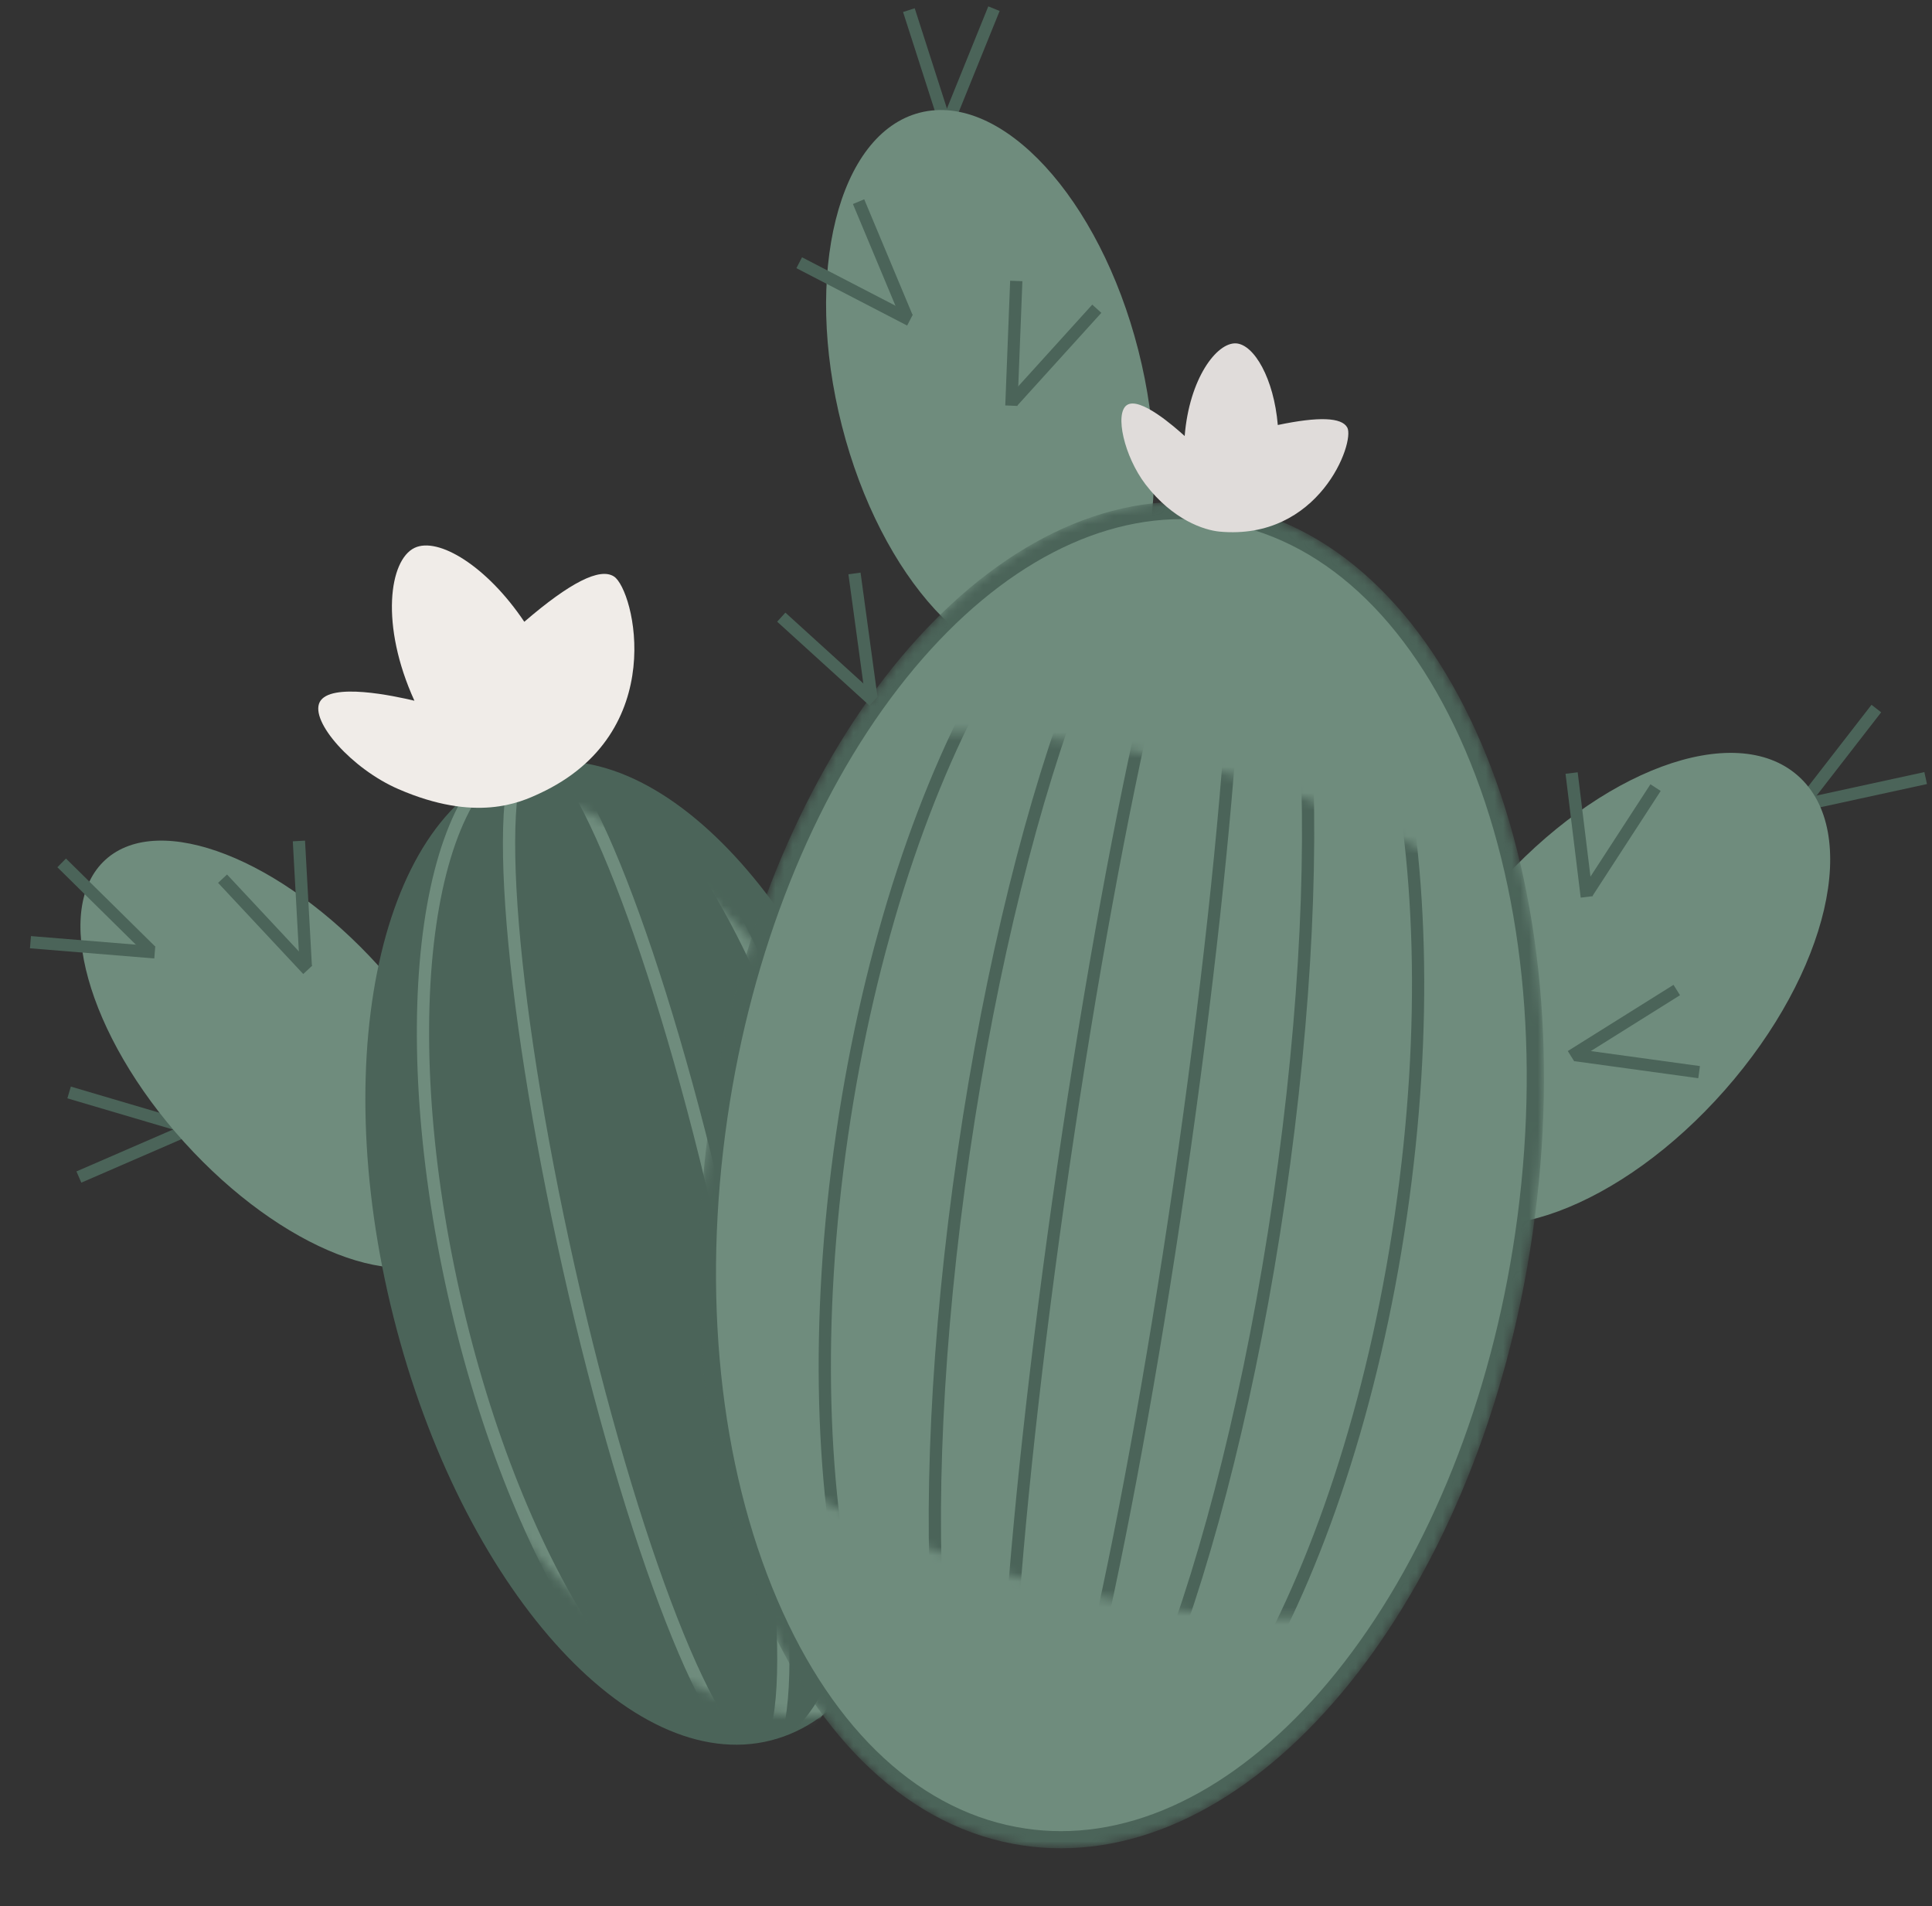
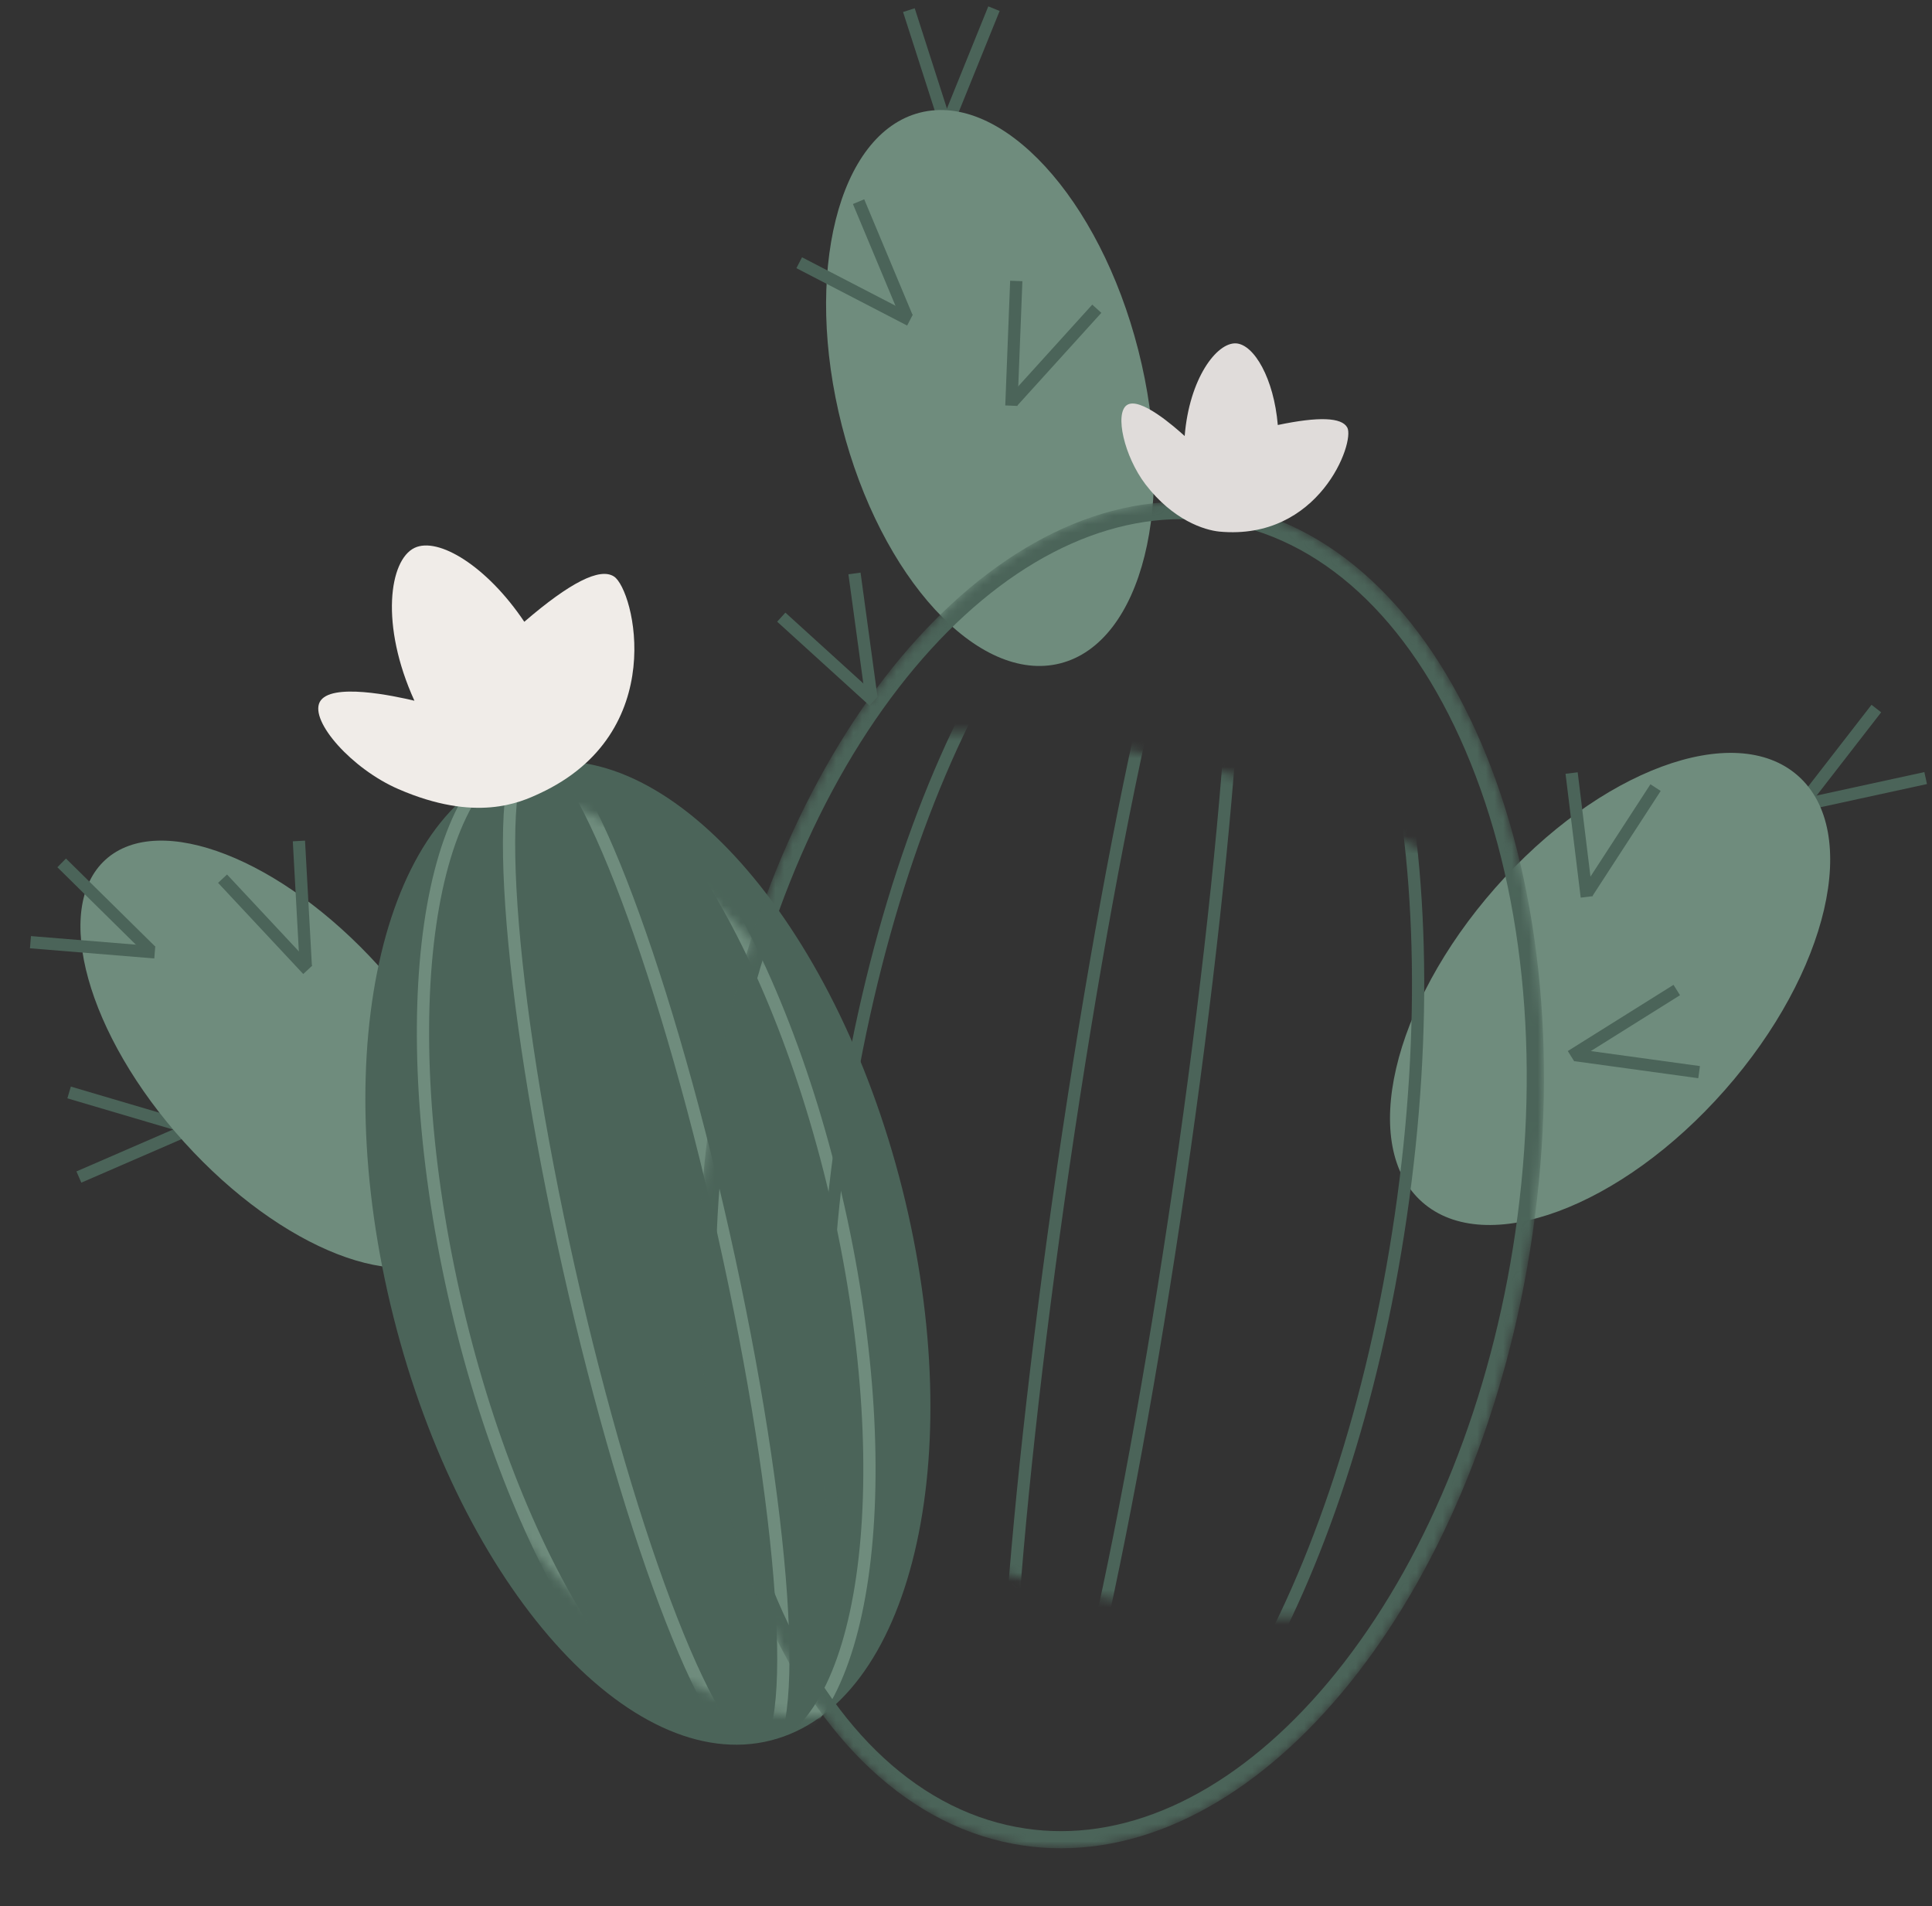
<svg xmlns="http://www.w3.org/2000/svg" width="223" height="220" viewBox="0 0 223 220" fill="none">
  <rect x="0" y="0" width="223" height="220" fill="#333333" stroke="none" />
  <path d="M90.178 71.224L100.841 80.912" stroke="#4B6459" stroke-width="1.413" stroke-miterlimit="10" />
  <path d="M98.629 66.182L100.578 80.461" stroke="#4B6459" stroke-width="1.413" stroke-miterlimit="10" />
  <path d="M9.105 135.839L22.325 130.104" stroke="#4B6459" stroke-width="1.413" stroke-miterlimit="10" />
  <path d="M7.977 126.079L21.804 130.161" stroke="#4B6459" stroke-width="1.413" stroke-miterlimit="10" />
  <path d="M104.908 1.169L109.315 14.884" stroke="#4B6459" stroke-width="1.413" stroke-miterlimit="10" />
  <path d="M114.728 1L109.318 14.361" stroke="#4B6459" stroke-width="1.413" stroke-miterlimit="10" />
  <path d="M122.382 76.557C131.831 74.148 135.863 57.968 131.389 40.417C126.916 22.866 115.63 10.591 106.182 12.999C96.733 15.408 92.701 31.588 97.175 49.139C101.648 66.69 112.934 78.965 122.382 76.557Z" fill="#6F8C7D" />
  <path d="M92.25 30.321L105.032 36.945" stroke="#4B6459" stroke-width="1.413" stroke-miterlimit="10" />
  <path d="M99.1 23.273L104.664 36.578" stroke="#4B6459" stroke-width="1.413" stroke-miterlimit="10" />
  <path d="M117.303 32.425L116.738 46.818" stroke="#4B6459" stroke-width="1.413" stroke-miterlimit="10" />
  <path d="M126.597 35.631L116.908 46.323" stroke="#4B6459" stroke-width="1.413" stroke-miterlimit="10" />
  <path d="M52.811 144.122C59.012 138.513 54.945 123.912 43.726 111.509C32.508 99.107 18.387 93.6 12.185 99.209C5.984 104.818 10.051 119.419 21.27 131.822C32.488 144.224 46.609 149.731 52.811 144.122Z" fill="#6F8C7D" />
  <path d="M216.575 81.773L207.748 93.157" stroke="#4B6459" stroke-width="1.413" stroke-miterlimit="10" />
  <path d="M222.269 89.795L208.188 92.86" stroke="#4B6459" stroke-width="1.413" stroke-miterlimit="10" />
  <path d="M199.095 125.797C211.063 112.204 214.834 95.961 207.516 89.518C200.198 83.075 184.564 88.872 172.595 102.465C160.626 116.058 156.856 132.301 164.174 138.744C171.491 145.187 187.126 139.391 199.095 125.797Z" fill="#6F8C7D" />
  <path d="M181.402 89.215L183.154 103.509" stroke="#4B6459" stroke-width="1.413" stroke-miterlimit="10" />
  <path d="M191.093 90.896L183.24 102.986" stroke="#4B6459" stroke-width="1.413" stroke-miterlimit="10" />
  <path d="M193.539 114.257L181.336 121.898" stroke="#4B6459" stroke-width="1.413" stroke-miterlimit="10" />
  <path d="M196.119 123.734L181.84 121.771" stroke="#4B6459" stroke-width="1.413" stroke-miterlimit="10" />
  <path d="M88.951 200.864C105.168 196.78 111.971 168.28 104.146 137.207C96.321 106.134 76.831 84.255 60.614 88.34C44.397 92.423 37.593 120.924 45.419 151.996C53.244 183.069 72.734 204.948 88.951 200.864Z" fill="#4B6459" />
  <mask id="mask0_489_509" style="mask-type:luminance" maskUnits="userSpaceOnUse" x="37" y="90" width="76" height="109">
    <path d="M100.978 196.336C115.907 188.799 116.303 159.502 101.863 130.898C87.424 102.294 63.616 85.215 48.687 92.751C33.758 100.288 33.362 129.585 47.802 158.189C62.242 186.793 86.05 203.872 100.978 196.336Z" fill="white" />
  </mask>
  <g mask="url(#mask0_489_509)">
    <path d="M87.66 202.598C99.921 199.846 104.008 171.541 96.789 139.378C89.57 107.215 73.778 83.373 61.517 86.125C49.256 88.877 45.169 117.181 52.388 149.344C59.607 181.507 75.399 205.35 87.66 202.598Z" stroke="#6F8C7D" stroke-width="1.413" stroke-miterlimit="10" />
  </g>
  <mask id="mask1_489_509" style="mask-type:luminance" maskUnits="userSpaceOnUse" x="37" y="90" width="76" height="109">
    <path d="M100.978 196.336C115.907 188.799 116.303 159.502 101.863 130.898C87.424 102.294 63.616 85.215 48.687 92.751C33.758 100.288 33.362 129.585 47.802 158.189C62.242 186.793 86.05 203.872 100.978 196.336Z" fill="white" />
  </mask>
  <g mask="url(#mask1_489_509)">
    <path d="M87.659 202.598C92.59 201.491 90.736 174.52 83.517 142.357C76.298 110.194 66.448 85.018 61.516 86.125C56.584 87.232 58.438 114.202 65.657 146.366C72.876 178.529 82.727 203.705 87.659 202.598Z" stroke="#6F8C7D" stroke-width="1.413" stroke-miterlimit="10" />
  </g>
  <mask id="mask2_489_509" style="mask-type:luminance" maskUnits="userSpaceOnUse" x="80" y="57" width="99" height="157">
    <path d="M176.875 142.545C183.121 99.8 166.948 62.045 140.752 58.217C114.556 54.389 88.256 85.937 82.009 128.682C75.763 171.426 91.936 209.181 118.132 213.009C144.328 216.837 170.628 185.289 176.875 142.545Z" fill="white" />
  </mask>
  <g mask="url(#mask2_489_509)">
-     <path d="M122.455 212.318C121.056 212.318 119.644 212.219 118.274 212.021C92.668 208.279 76.835 170.964 82.993 128.833C88.727 89.625 112.187 58.92 136.409 58.92C137.807 58.92 139.22 59.019 140.59 59.217C152.905 61.011 163.357 70.601 170.037 86.193C176.789 101.955 178.865 121.912 175.871 142.406C170.15 181.599 146.677 212.318 122.455 212.318Z" fill="#6F8C7D" />
    <path d="M136.41 59.909C137.766 59.909 139.122 60.008 140.449 60.206C152.412 61.957 162.595 71.321 169.135 86.589C175.815 102.181 177.863 121.955 174.897 142.265C172.101 161.388 165.081 179 155.138 191.867C145.435 204.423 133.825 211.329 122.456 211.329C121.1 211.329 119.744 211.231 118.417 211.033C106.454 209.282 96.27 199.918 89.731 184.65C83.051 169.057 81.003 149.284 83.969 128.974C86.765 109.851 93.785 92.238 103.728 79.372C113.431 66.816 125.041 59.909 136.41 59.909ZM136.41 57.904C111.708 57.904 87.909 88.298 82.006 128.678C75.763 171.416 91.934 209.169 118.134 212.996C119.575 213.208 121.029 213.307 122.47 213.307C147.172 213.307 170.971 182.913 176.875 142.533C183.117 99.794 166.946 62.042 140.746 58.214C139.291 58.017 137.851 57.904 136.41 57.904Z" fill="#4B6459" />
  </g>
  <mask id="mask3_489_509" style="mask-type:luminance" maskUnits="userSpaceOnUse" x="53" y="84" width="153" height="103">
    <path d="M143.167 89.674C101.774 77.312 62.078 87.856 54.502 113.223C46.926 138.591 74.34 169.177 115.732 181.539C157.124 193.9 196.821 183.357 204.397 157.989C211.973 132.622 184.559 102.036 143.167 89.674Z" fill="white" />
  </mask>
  <g mask="url(#mask3_489_509)">
    <path d="M161.684 140.325C168.039 96.839 158.755 59.478 140.949 56.876C123.143 54.274 103.556 87.416 97.202 130.902C90.847 174.387 100.13 211.749 117.937 214.351C135.743 216.953 155.329 183.81 161.684 140.325Z" stroke="#4B6459" stroke-width="1.413" stroke-miterlimit="10" />
  </g>
  <mask id="mask4_489_509" style="mask-type:luminance" maskUnits="userSpaceOnUse" x="53" y="84" width="153" height="103">
    <path d="M143.167 89.674C101.774 77.312 62.078 87.856 54.502 113.223C46.926 138.591 74.34 169.177 115.732 181.539C157.124 193.9 196.821 183.357 204.397 157.989C211.973 132.622 184.559 102.036 143.167 89.674Z" fill="white" />
  </mask>
  <g mask="url(#mask4_489_509)">
-     <path d="M147.657 138.274C154.011 94.789 151.01 58.346 140.953 56.876C130.896 55.406 117.591 89.467 111.237 132.952C104.882 176.438 107.883 212.881 117.94 214.351C127.998 215.82 141.302 181.76 147.657 138.274Z" stroke="#4B6459" stroke-width="1.413" stroke-miterlimit="10" />
-   </g>
+     </g>
  <mask id="mask5_489_509" style="mask-type:luminance" maskUnits="userSpaceOnUse" x="53" y="84" width="153" height="103">
    <path d="M143.167 89.674C101.774 77.312 62.078 87.856 54.502 113.223C46.926 138.591 74.34 169.177 115.732 181.539C157.124 193.9 196.821 183.357 204.397 157.989C211.973 132.622 184.559 102.036 143.167 89.674Z" fill="white" />
  </mask>
  <g mask="url(#mask5_489_509)">
    <path d="M136.151 136.594C142.506 93.108 144.654 57.417 140.949 56.876C137.244 56.334 129.089 91.148 122.735 134.633C116.38 178.119 114.232 213.81 117.937 214.351C121.642 214.892 129.796 180.079 136.151 136.594Z" stroke="#4B6459" stroke-width="1.413" stroke-miterlimit="10" />
  </g>
  <path d="M62.269 91.575C77.381 84.584 73.201 68.045 70.87 66.534C69.246 65.474 65.8 67.212 60.517 71.759C56.181 65.291 50.56 61.929 47.849 63.229C44.925 64.627 43.852 72.127 47.834 80.869C45.575 80.332 38.103 78.708 36.903 81.025C35.759 83.256 40.631 88.75 45.984 91.067C54.925 94.951 60.023 92.62 62.269 91.575Z" fill="#F0ECE8" />
  <path d="M3.516 108.736L17.865 109.908" stroke="#4B6459" stroke-width="1.413" stroke-miterlimit="10" />
  <path d="M7.119 99.584L17.387 109.71" stroke="#4B6459" stroke-width="1.413" stroke-miterlimit="10" />
  <path d="M25.689 101.406L35.52 111.928" stroke="#4B6459" stroke-width="1.413" stroke-miterlimit="10" />
  <path d="M34.502 97.055L35.293 111.447" stroke="#4B6459" stroke-width="1.413" stroke-miterlimit="10" />
  <path d="M140.752 61.351C152.276 62.424 156.415 51.04 155.511 49.345C154.875 48.159 152.206 48.06 147.489 49.049C147.037 43.682 144.749 39.755 142.672 39.628C140.441 39.501 137.277 43.682 136.74 50.32C135.554 49.247 131.571 45.744 130.074 46.747C128.633 47.707 129.763 52.664 132.207 55.885C135.399 60.051 139.028 61.181 140.752 61.351Z" fill="#E0DCDA" />
</svg>